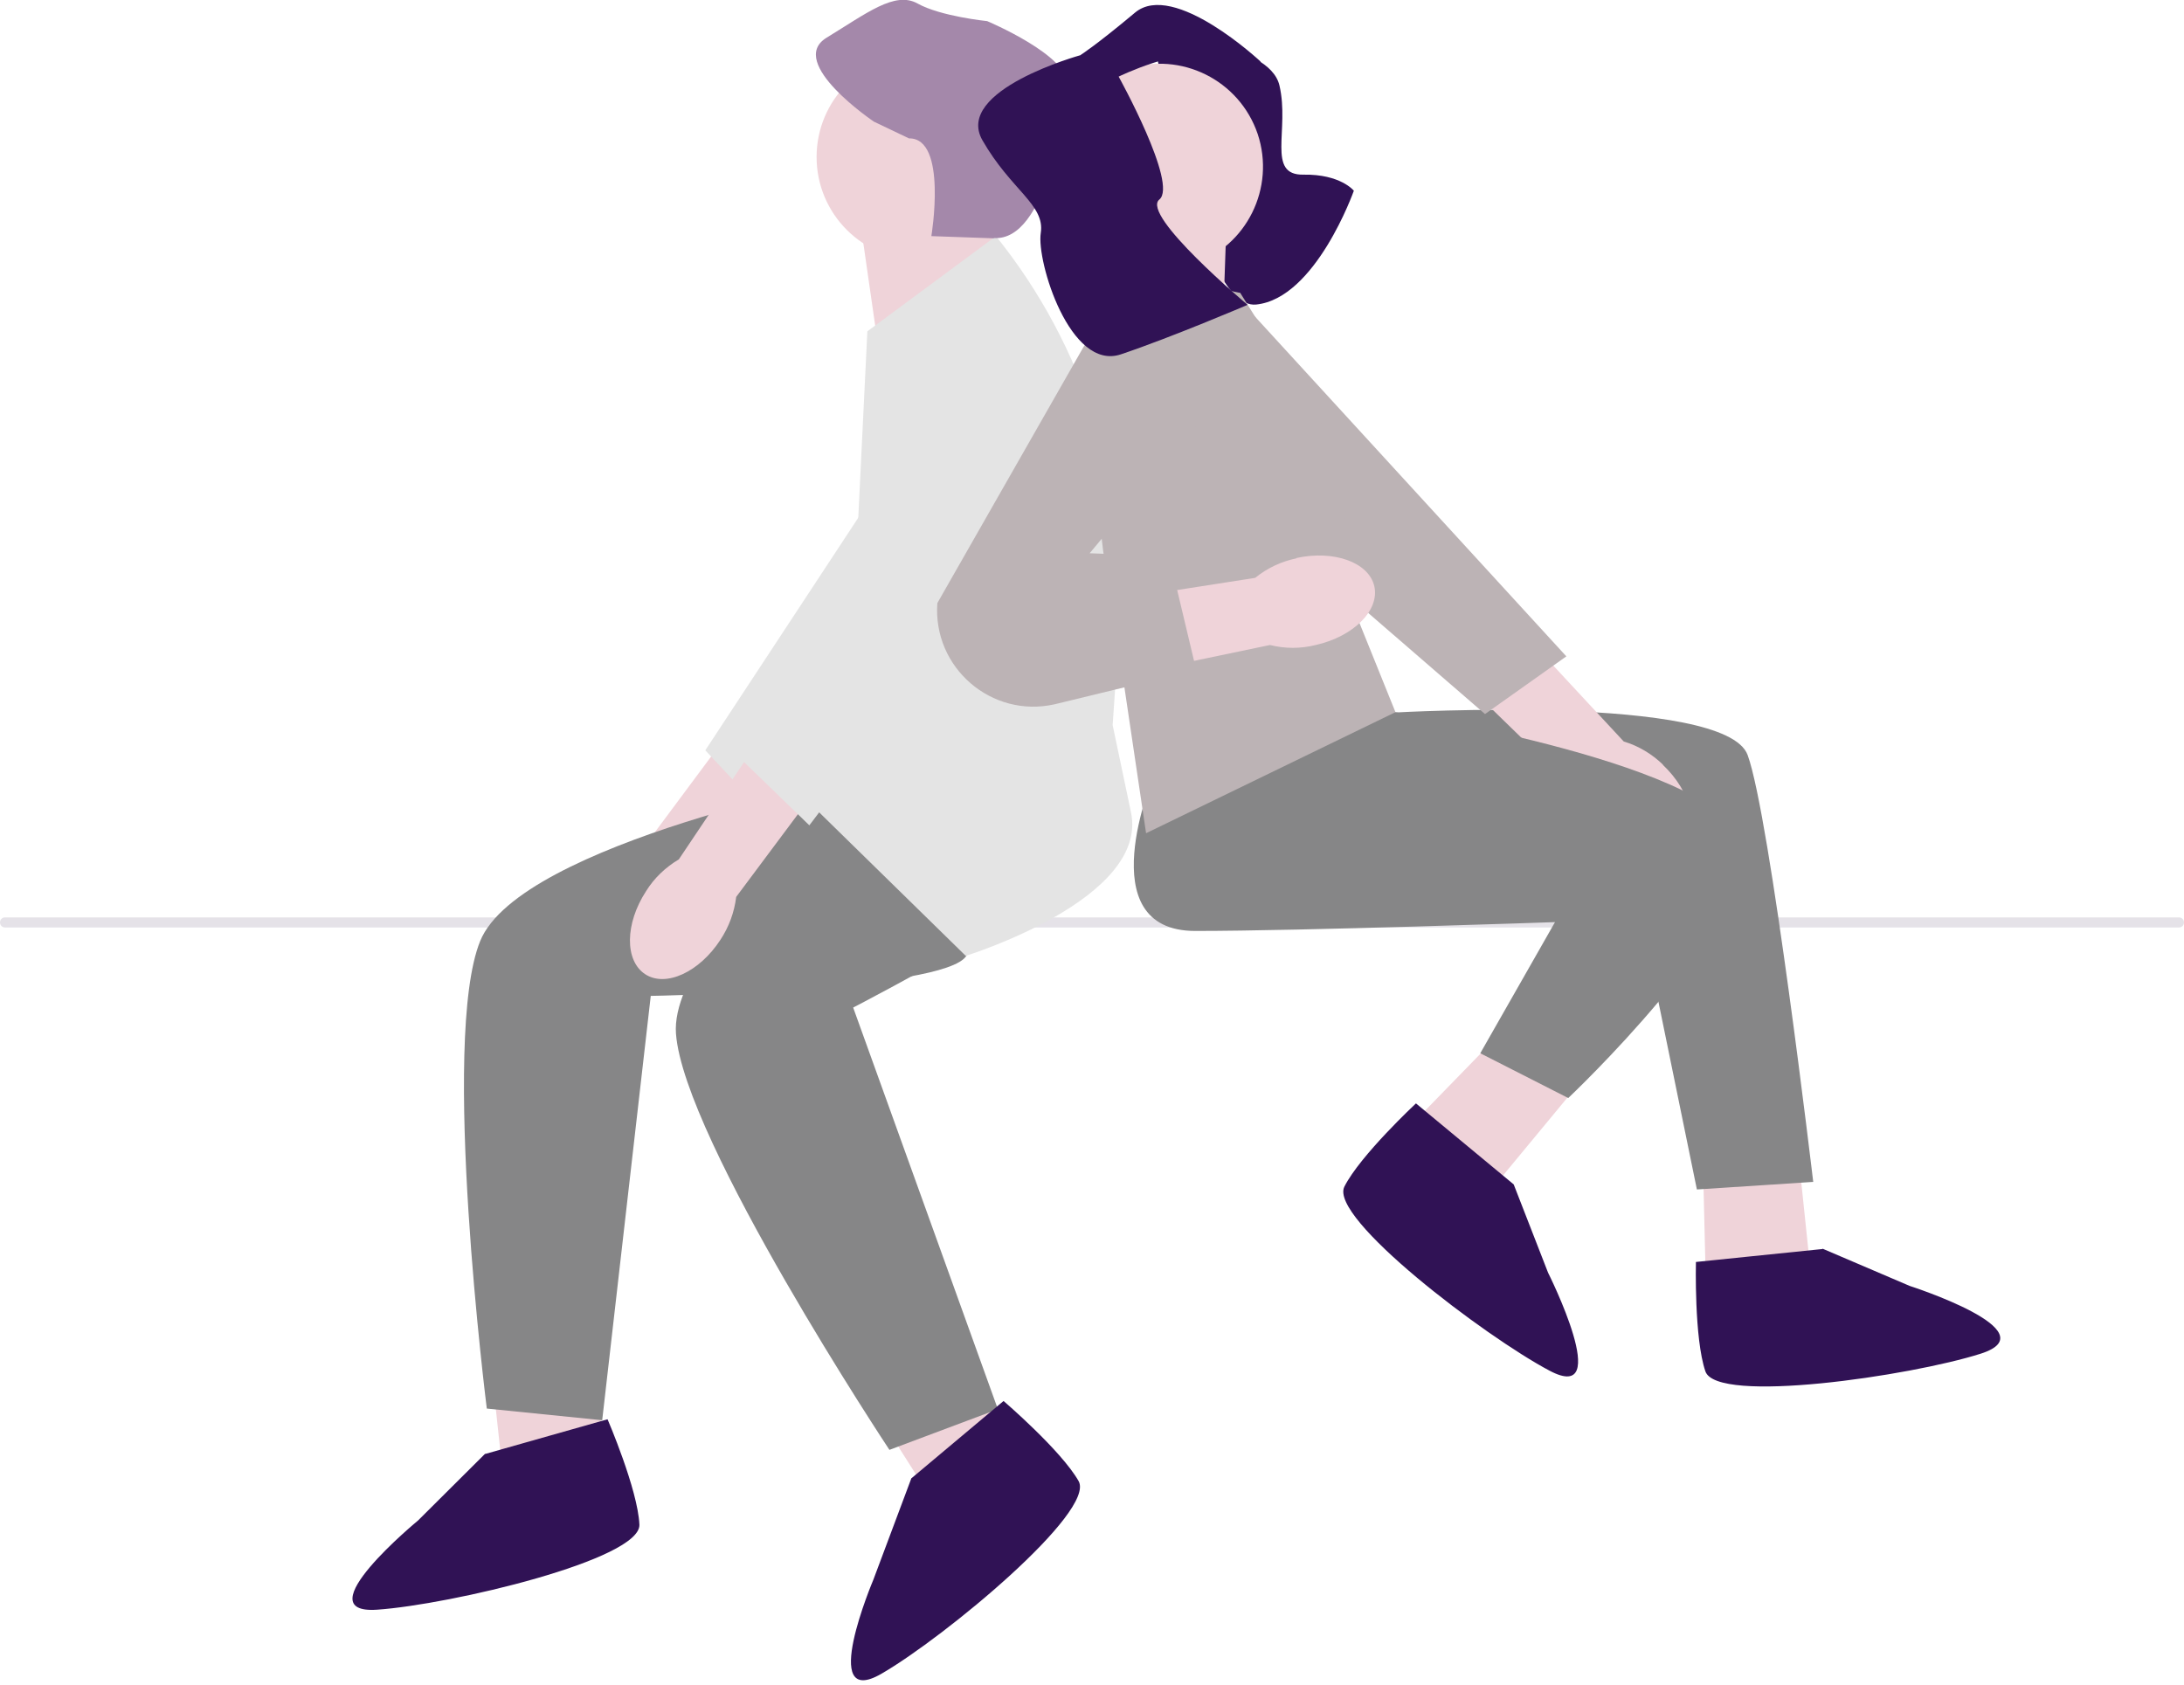
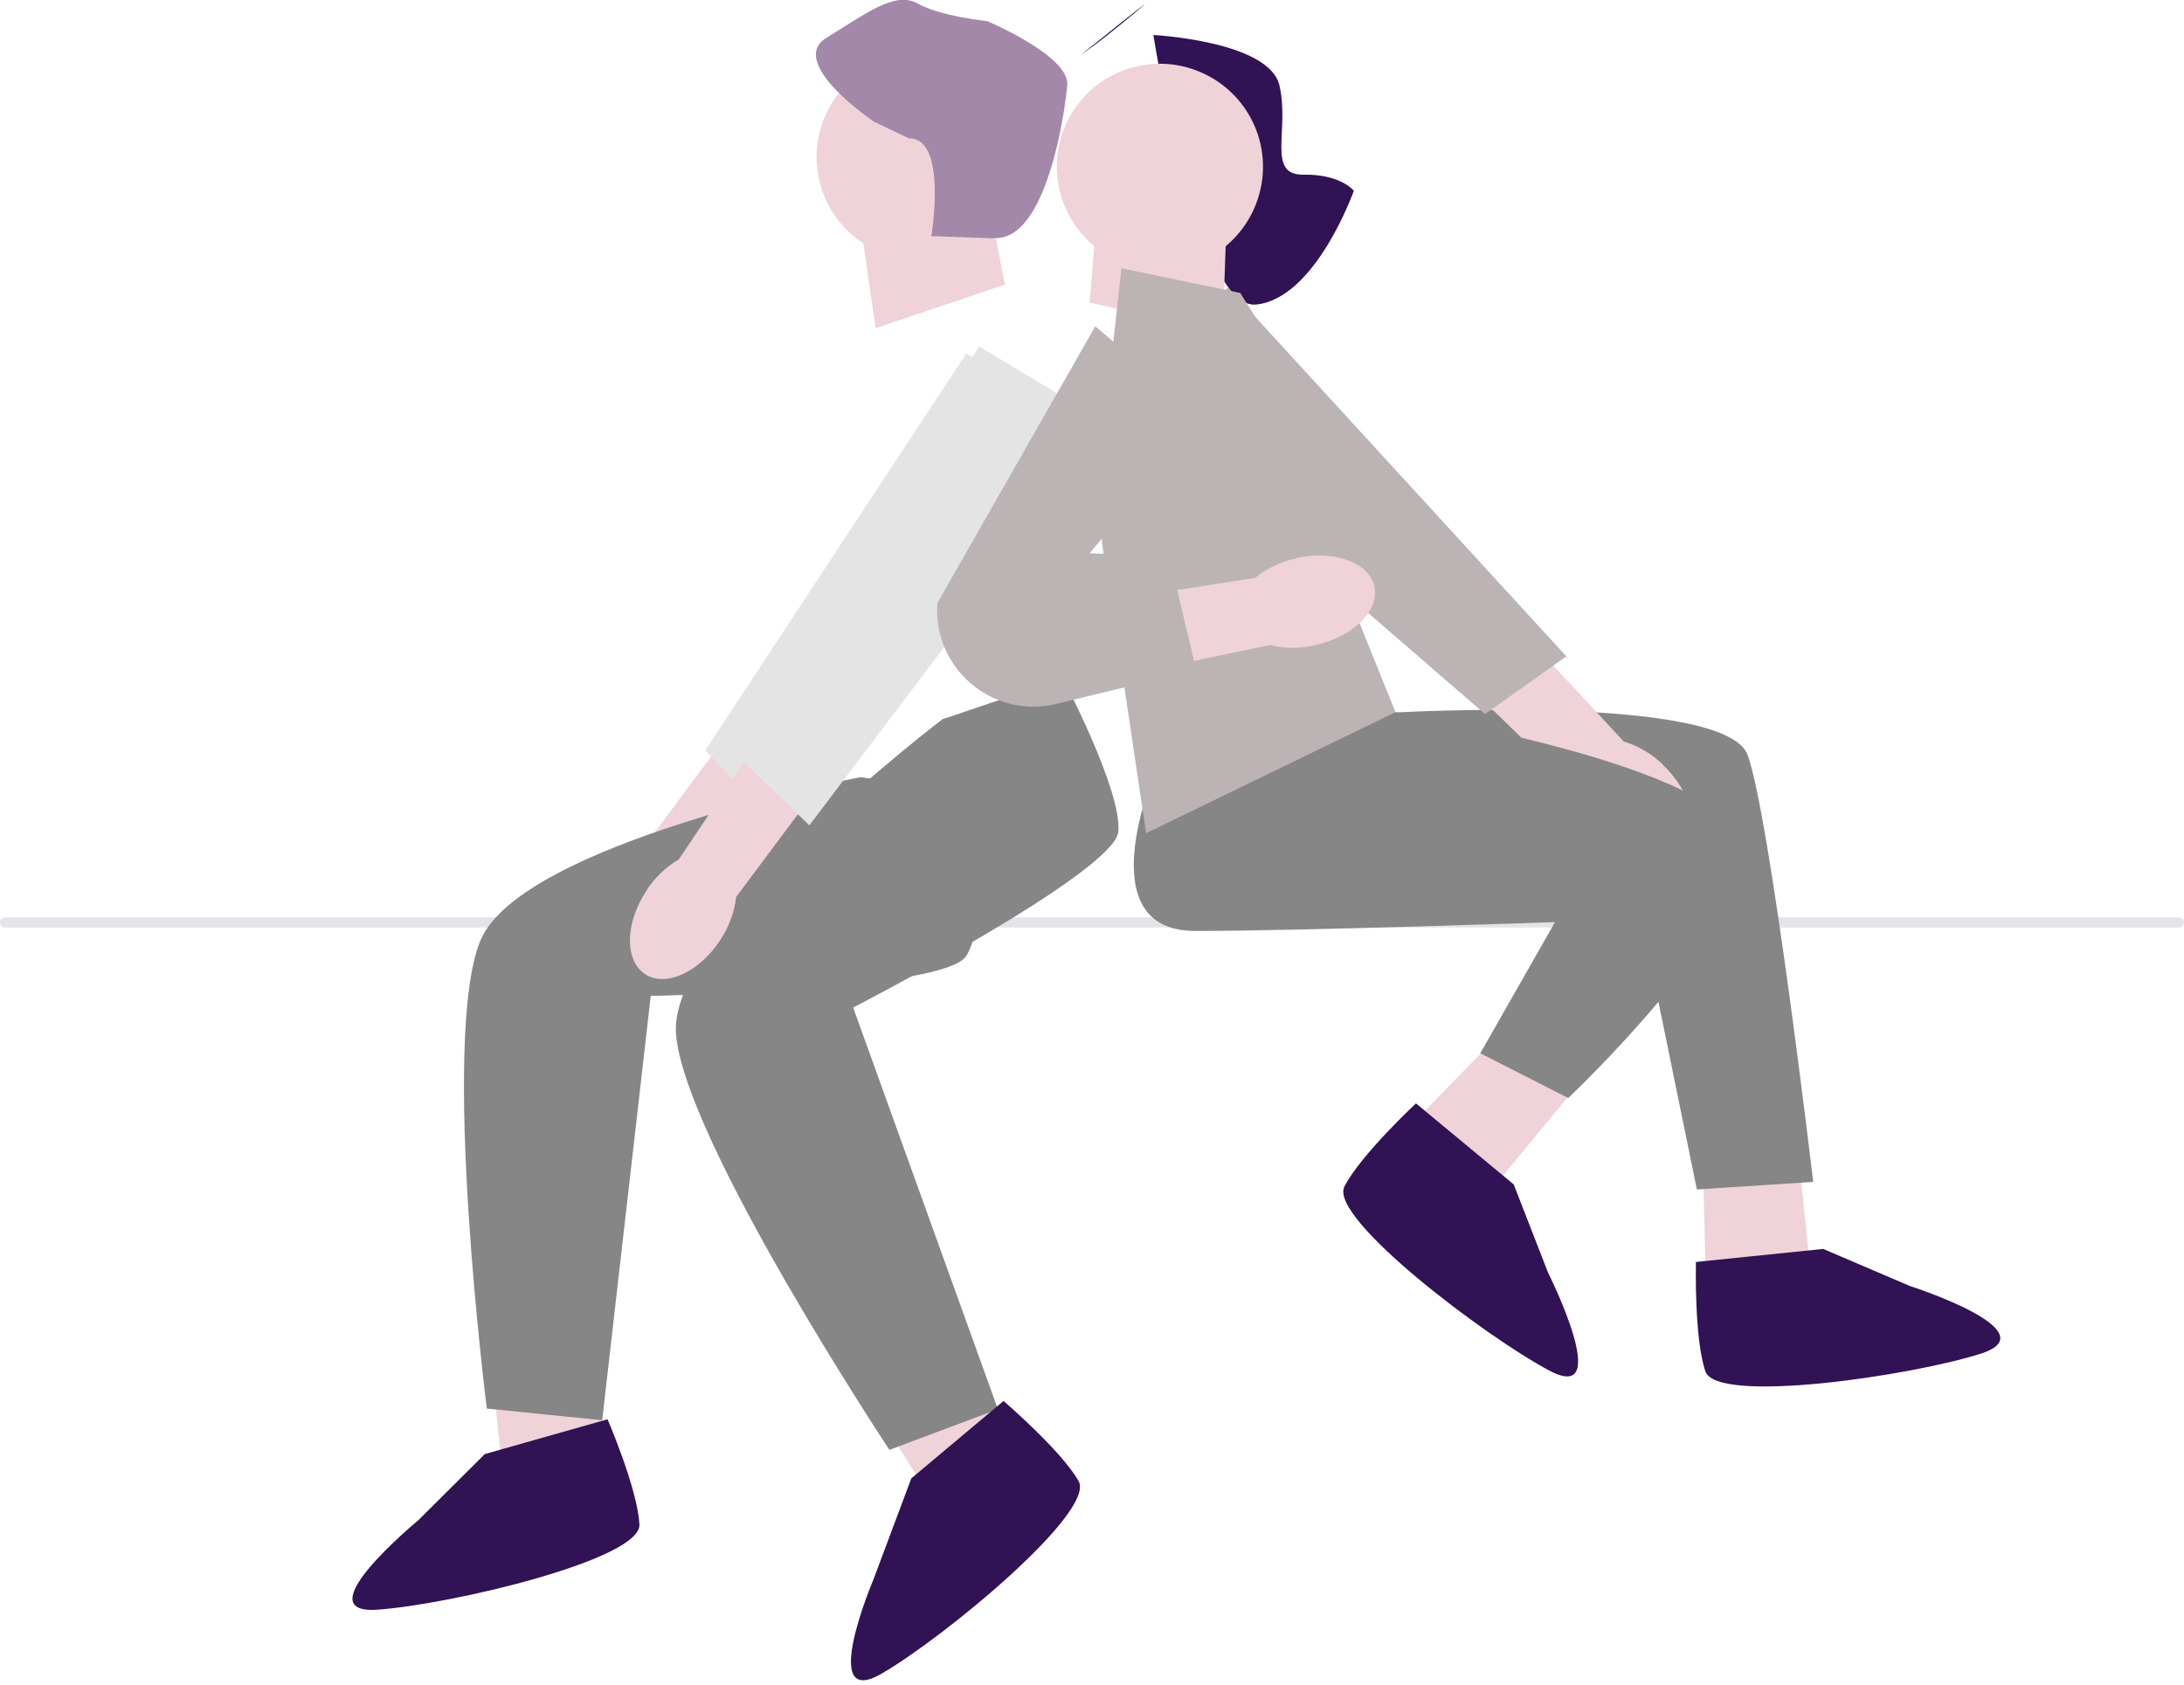
<svg xmlns="http://www.w3.org/2000/svg" id="Layer_1" data-name="Layer 1" version="1.1" viewBox="0 0 692.7 534.4">
  <defs>
    <style>.cls-3,.cls-4,.cls-5,.cls-6,.cls-7{stroke-width:0}.cls-3{fill:#301255}.cls-4{fill:#e4e4e4}.cls-5{fill:#efd3d9}.cls-6{fill:#868687}.cls-7{fill:#bcb3b5}</style>
  </defs>
  <path class="cls-5" d="M215.2 296c2.9-3.9 4.9-8.5 5.7-13.3l32.6-39.5-19.2-15-31 41.7c-4.3 2.3-8.1 5.5-10.9 9.5-7.2 9.9-7.9 21.7-1.6 26.2 6.3 4.6 17.3.2 24.4-9.7Z" />
  <path class="cls-4" d="m347.3 139.3-40.8-27.2L223.7 238l21.6 23.1 102-121.8Z" />
  <path d="M0 292.6c0 .9.7 1.6 1.6 1.6h689.5c.9 0 1.6-.7 1.6-1.6s-.7-1.6-1.6-1.6H1.6c-.9 0-1.6.7-1.6 1.6Z" style="stroke-width:0;fill:#e5e2e8" />
  <path class="cls-5" d="m277.7 104.1-4.5-31.3 40.2-10.2 5.3 27.7-41 13.8ZM156.5 439.9l4.8 44.5 32.8-10.1-5.3-35.5-32.3 1.1ZM281 452.7l24 37.8 25-23.6-20.5-29.5-28.5 15.3Z" />
  <path class="cls-6" d="M272.5 246.6S165 267.3 152.3 298.5s2.1 148.3 2.1 148.3l36.6 3.7 15.4-134.6s93.2-1.6 100.1-12.7 5.8-51.4 5.8-51.4l-39.7-5.3Z" />
  <path class="cls-6" d="M299.1 228s-87.2 66.2-84.7 99.9c2.5 33.6 67.7 132 67.7 132l34.4-12.9-45.9-127.4s82.9-42.8 84.1-55.8-17.6-48.6-17.6-48.6l-38 12.9Z" />
  <path class="cls-3" d="m153.9 461.1-21.3 21.2s-36.3 29.9-13 28.3c23.3-1.6 83.7-15.9 83.2-27s-10.1-33.4-10.1-33.4l-38.8 11Zm135.2 7.7L277 501.1s-17.6 41.5 2.6 29.8 68-51.4 62.5-61.1-23.8-25.4-23.8-25.4l-29.2 24.5Z" />
  <circle class="cls-5" cx="291.7" cy="49.8" r="32.7" />
-   <path class="cls-4" d="m315.9 74.9-40.8 30.2-6.4 131.4-15.4 14.8 53 51.9s58.3-18 52.4-45.6l-5.8-27.6 2.1-30.7c3.1-44.9-10.9-89.4-39.2-124.5Z" />
  <path d="m315.3 75.6-19.9-.7s5.2-31.2-7.1-31l-11.1-5.3S249.4 19.9 262.1 12C274.9 4.2 283.8-2.9 291 1.1c7.3 4.1 22.1 5.6 22.1 5.6s26.2 11 25.4 20.3c-.8 9.2-6.7 49.7-23.3 48.5Z" style="fill:#a488aa;stroke-width:0" />
  <path class="cls-5" d="M228.5 298.1c2.7-4.1 4.4-8.7 5-13.6l30.6-41-19.9-14-28.9 43.1c-4.2 2.5-7.8 5.9-10.4 10.1-6.7 10.3-6.8 22-.3 26.3 6.5 4.3 17.2-.6 23.9-10.9Z" />
  <path class="cls-4" d="m352.6 135.1-42.1-25.2L234 239.8l22.7 22 95.9-126.7Z" />
  <path class="cls-5" d="m566.5 329.1 9 86-34.2 2.8-2-83.5 27.2-5.3Z" />
  <path class="cls-6" d="m428.4 219.2 14.2 6.8s104.6-5.9 111.7 13.5c7.1 19.4 20.8 135.4 20.8 135.4l-36.9 2.4-16.1-78.6-93.7-79.5Z" />
  <path class="cls-5" d="M527.5 242.6c-3.5-3.4-7.8-6-12.5-7.4l-34.8-37.5-17.4 17.1L500 251c1.7 4.6 4.4 8.7 8 12.1 8.9 8.4 20.4 10.7 25.8 5s2.5-17.1-6.4-25.5Z" />
  <path class="cls-7" d="m389.5 91.1-32.4 36.8L471 226.5l25.8-18.3L389.5 91.1Z" />
  <path class="cls-5" d="m514.4 327.3-55.1 66.6-25.9-22.5 58.2-59.8 22.8 15.8Z" />
  <path class="cls-6" d="M365.9 246.1s-20.8 49.2 13.2 49.2 114.1-2.8 114.1-2.8l-23.7 41.6 27.9 14.2s58.7-55.4 54.9-80.5-109.8-41.9-109.8-41.9l-21.4 5.6-55.3 14.5Z" />
  <path class="cls-3" d="m578.1 396.1 27.6 11.8s44.8 14.4 22.5 21.5-83.7 16.1-87.3 5.6c-3.6-10.5-3-34.7-3-34.7l40.1-4.1Zm-98-20.4 10.9 28s21.1 42 .5 31.1-70.1-48.5-65.1-58.4 22.7-26.4 22.7-26.4l31 25.7ZM365.8 11.1s36.7 1.9 40 16c3.3 14.1-4.2 28.5 7.6 28.3s16 5.1 16 5.1-12.1 34.2-31 36.1S365.8 11 365.8 11Z" />
  <path class="cls-5" d="m387.8 105.3 1.1-31.7-41-5.8-2.3 28.2 42.2 9.3Z" />
  <path class="cls-5" d="M398.9 42.5c5.7 17.1-3.5 35.7-20.6 41.4s-35.6-3.5-41.4-20.6 3.5-35.7 20.6-41.4 35.6 3.5 41.4 20.6Z" />
  <path class="cls-7" d="m393.3 92.9-37.6-7.8-7 62.8c-1.8 7 1.7 33.4 3.5 40.3l11.3 76.1 79.1-38.4-18-44.6 3.9-32.1-35.2-56.4Z" />
  <path class="cls-5" d="M411.2 177.1c-4.8 1-9.3 3.1-13.1 6.2l-50.6 7.9 4.5 24 50.8-10.6c4.8 1.2 9.7 1.2 14.5 0 12-2.7 20.3-11 18.6-18.6s-12.8-11.6-24.7-9Z" />
  <path class="cls-7" d="m381.3 132.5-33.9-29-50.1 87.8c-1.5 20.5 17.2 36.6 37.2 32.1l44.9-10.9-8.6-36.1-25.2-.9 35.7-42.8Z" />
-   <path class="cls-3" d="M342.7 17.5s-40.2 11.1-31.1 27 19.9 20.4 18.5 29.4 9.3 43.9 25.4 38.5 40.2-15.7 40.2-15.7-34-28.5-28-33.4-12.9-39-12.9-39 19.1-9.3 29.3-6.5 15.8 1.8 15.8 1.8S372.3-6.3 360 4c-12.3 10.3-17.2 13.4-17.2 13.4Z" />
+   <path class="cls-3" d="M342.7 17.5S372.3-6.3 360 4c-12.3 10.3-17.2 13.4-17.2 13.4Z" />
</svg>